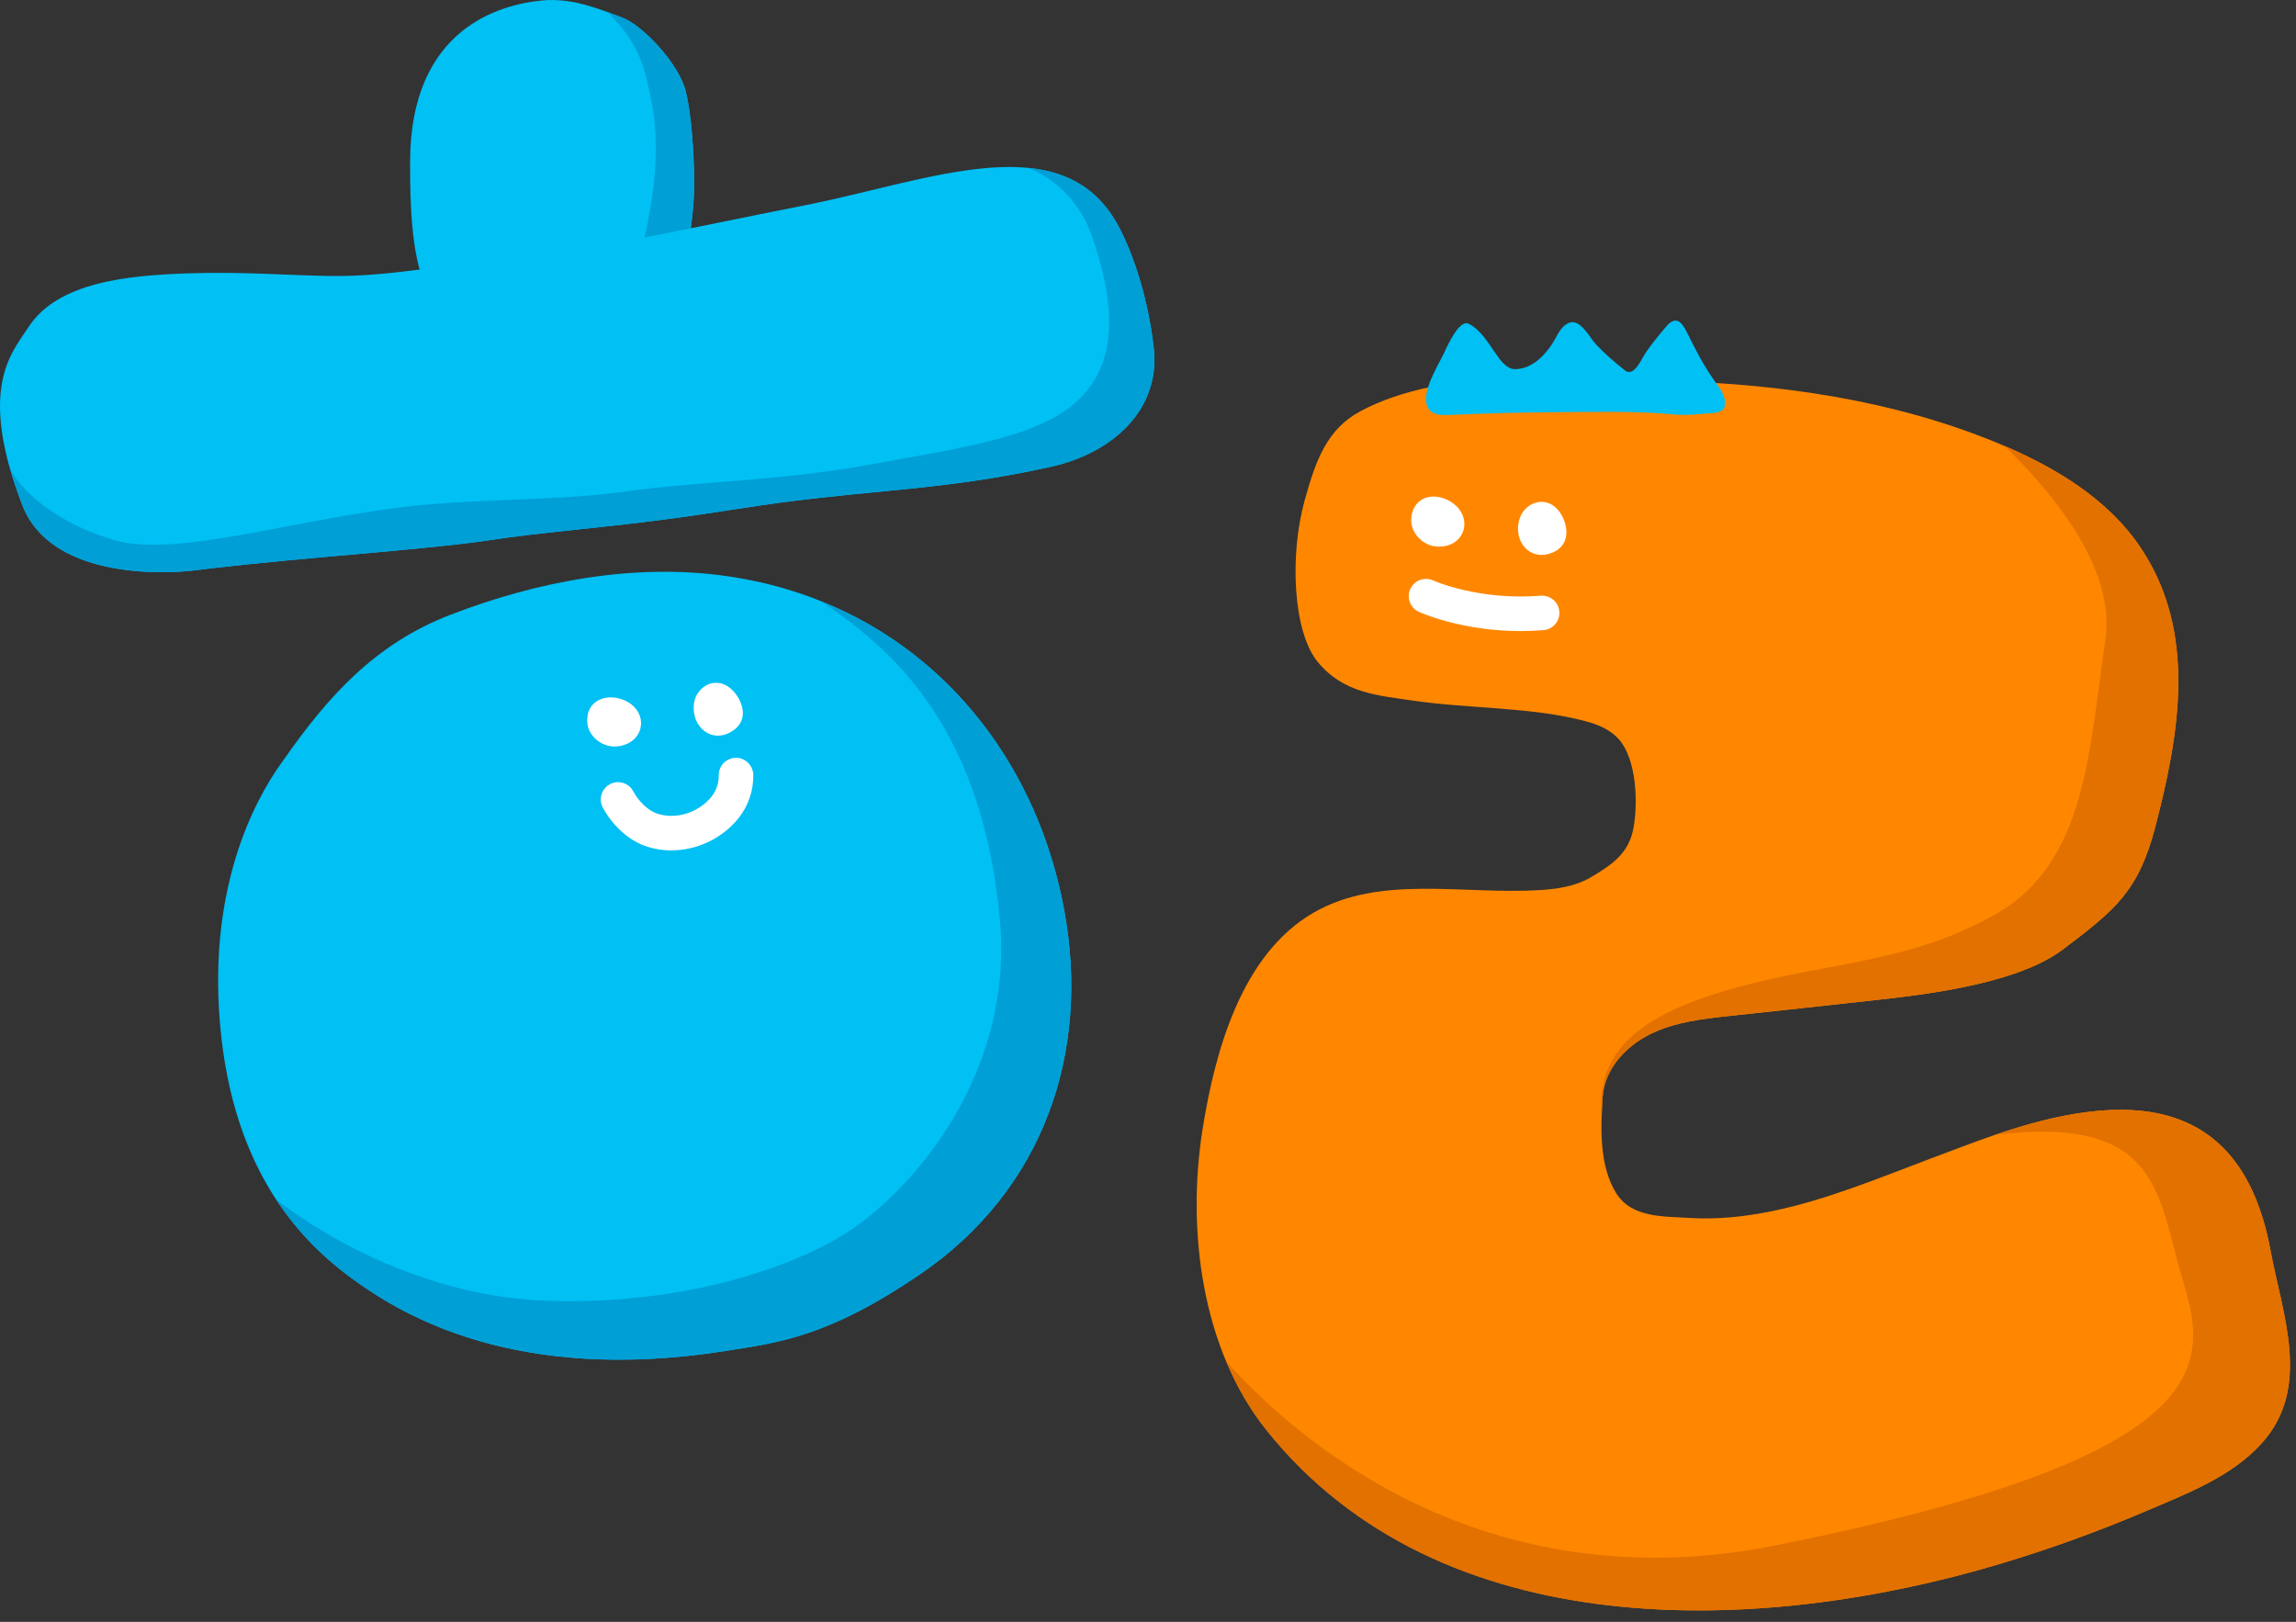
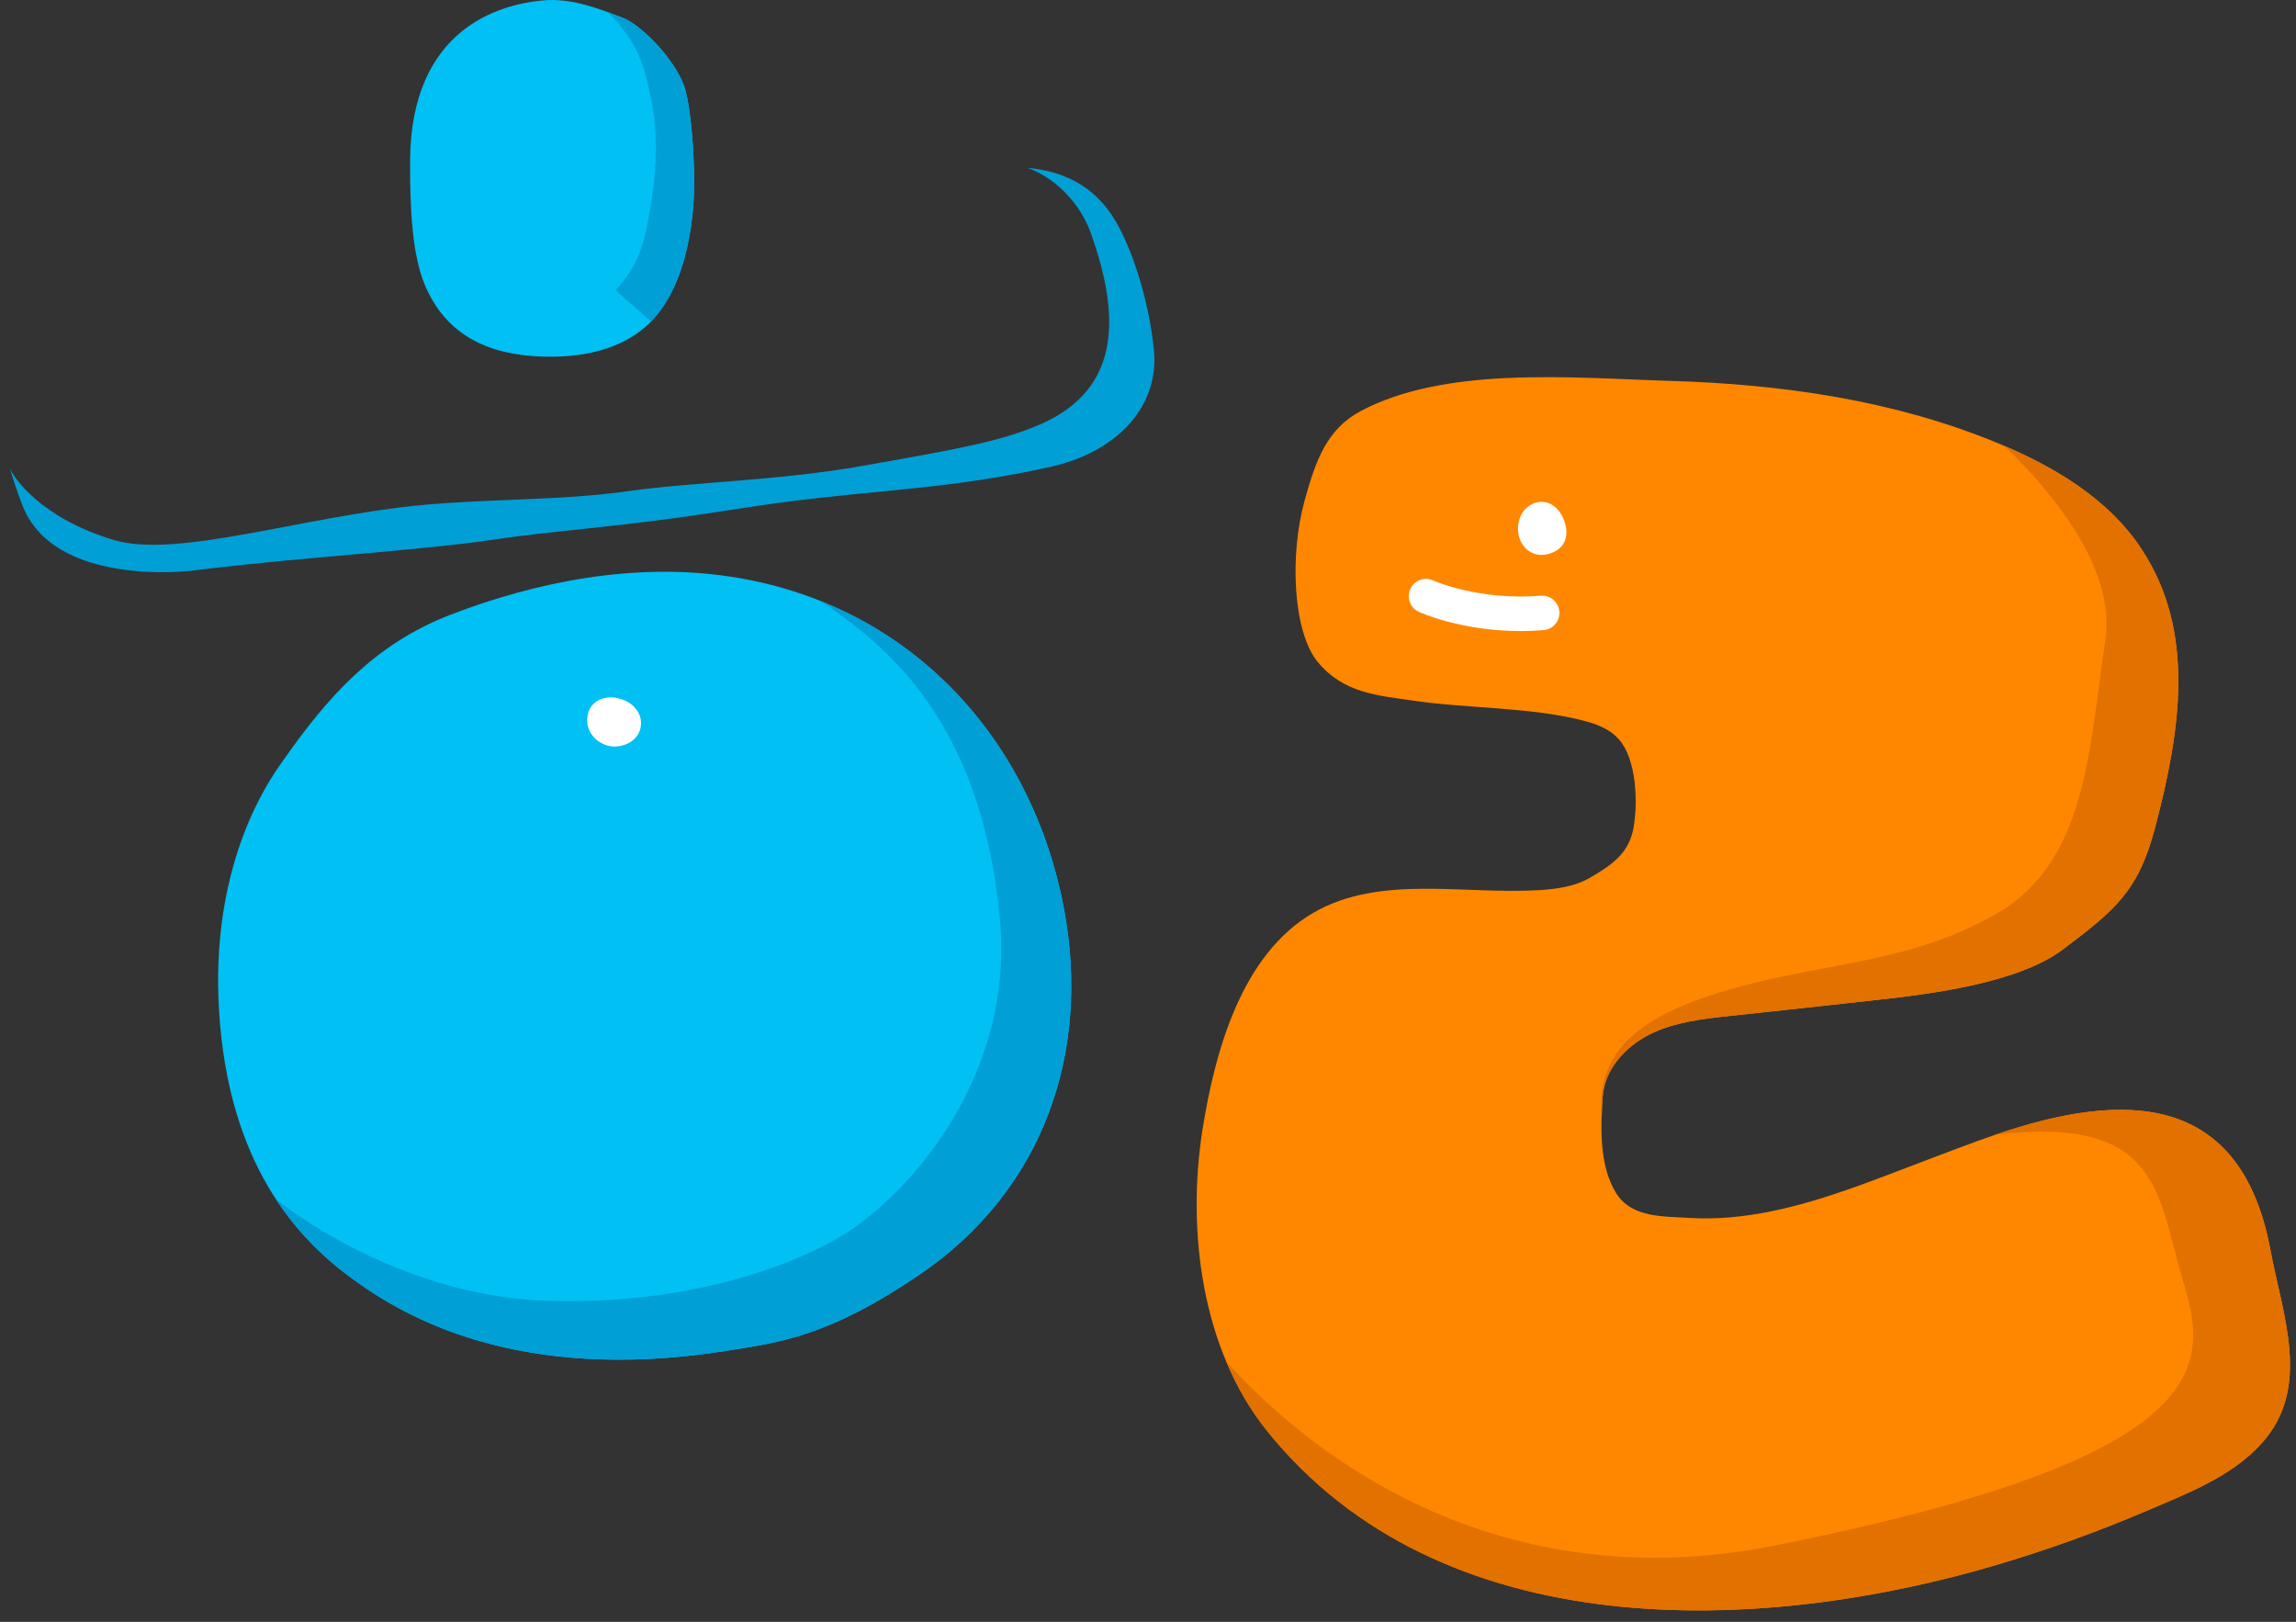
<svg xmlns="http://www.w3.org/2000/svg" fill="none" height="100%" overflow="visible" preserveAspectRatio="none" style="display: block;" viewBox="0 0 126 89" width="100%">
  <rect x="0" y="0" width="126" height="89" fill="#333333" stroke="none" />
  <g id="Group 633236">
    <g id="">
      <g id="Group">
        <g id="Group_2">
          <g id="Group_3">
            <path d="M29.781 0.024C27.416 0.242 22.538 1.565 22.505 8.838C22.493 11.474 22.625 13.963 23.297 15.592C24.481 18.455 26.861 19.447 29.645 19.563C31.763 19.654 34.153 19.26 35.727 17.644C37.808 15.507 38.161 11.629 38.089 9.359C38.052 8.149 37.928 6.184 37.631 5.007C37.239 3.462 35.259 1.389 34.159 0.97C32.831 0.466 31.37 -0.123 29.781 0.023V0.024Z" fill="#00C0F4" id="Vector" />
            <path d="M35.728 17.645C37.81 15.508 38.163 11.629 38.091 9.359C38.054 8.149 37.93 6.184 37.633 5.008C37.241 3.462 35.261 1.39 34.16 0.97C33.902 0.873 33.638 0.771 33.37 0.673C35.032 2.383 35.331 3.458 35.751 5.543C36.055 7.052 36.078 8.992 35.773 10.896C35.435 12.999 35.204 14.422 33.78 15.929L35.728 17.643V17.645Z" fill="#009FD6" id="Vector_2" />
          </g>
          <g id="Group_4">
-             <path d="M1.56 17.956C3.169 15.448 7.123 15.111 10.263 15.002C13.292 14.897 15.774 15.111 18.149 15.145C21.372 15.191 24.521 14.5 27.46 14.227C32.528 13.754 37.239 12.629 44.167 11.266C51.095 9.901 58.508 6.693 61.48 12.6C62.513 14.652 63.128 17.232 63.322 19.184C63.656 22.529 61.009 24.867 57.709 25.604C52.101 26.854 48.452 26.836 42.767 27.589C41.609 27.743 38.502 28.232 37.413 28.382C33.154 28.967 29.648 29.209 26.837 29.647C25.16 29.907 21.442 30.251 18.232 30.528C14.684 30.836 11.871 31.145 10.796 31.285C8.748 31.555 2.761 31.682 1.233 27.739C-1.277 21.256 0.679 19.328 1.558 17.958L1.56 17.956Z" fill="#00C0F4" id="Vector_3" />
            <path d="M61.479 12.6C60.343 10.342 58.559 9.417 56.4 9.21C58.176 9.879 59.362 11.408 59.844 12.745C61.421 17.123 61.63 21.25 57.188 23.241C54.992 24.226 52.394 24.669 47.279 25.574C42.725 26.381 38 26.45 34.484 26.95C30.744 27.482 26.843 27.353 22.979 27.731C16.57 28.361 9.692 30.661 6.255 29.634C2.231 28.431 0.698 26.173 0.532 25.654C0.711 26.291 0.942 26.982 1.233 27.737C2.292 30.469 5.489 31.246 8.036 31.377C8.036 31.377 8.036 31.377 8.037 31.377C8.237 31.388 8.431 31.394 8.621 31.398C9.508 31.412 10.278 31.353 10.797 31.285C11.872 31.145 14.685 30.834 18.233 30.528C21.441 30.249 25.16 29.905 26.837 29.647C29.648 29.211 33.156 28.969 37.413 28.381C38.503 28.232 41.609 27.742 42.767 27.589C48.45 26.836 52.102 26.854 57.709 25.604C61.01 24.869 63.654 22.529 63.322 19.184C63.128 17.232 62.513 14.651 61.48 12.6H61.479Z" fill="#009FD6" id="Vector_4" />
          </g>
        </g>
        <g id="Group_5">
          <path d="M39.777 74.138C42.734 73.675 45.436 73.366 50.467 69.942C57.284 65.303 59.847 57.747 58.399 49.927C56.65 40.487 49.87 33.085 39.984 31.628C34.847 30.87 29.495 31.892 24.706 33.74C20.578 35.334 17.998 38.214 15.547 41.721C15.51 41.775 15.471 41.828 15.432 41.882C13.973 43.917 11.245 48.919 12.15 56.949C13.055 64.98 17.08 68.577 19.584 70.352C22.089 72.127 28.281 75.945 39.775 74.14L39.777 74.138Z" fill="#00C0F4" id="Vector_5" />
          <path d="M19.586 70.35C22.09 72.125 28.283 75.942 39.777 74.138C42.734 73.674 45.436 73.366 50.467 69.942C57.284 65.302 59.847 57.746 58.399 49.926C56.966 42.193 52.157 35.831 45.029 32.981C48.526 35.33 53.856 39.458 54.872 50.434C55.699 59.383 49.493 66.011 45.8 68.047C41.757 70.276 36.07 71.571 30.075 71.384C21.607 71.122 15.292 65.912 15.164 65.831C16.622 68.049 18.304 69.439 19.588 70.348L19.586 70.35Z" fill="#009FD6" id="Vector_6" />
        </g>
        <g id="Group_6">
          <path d="M35.179 39.635C35.183 39.748 35.172 39.864 35.143 39.983C34.982 40.605 34.383 40.943 33.774 40.965C33.037 40.995 32.291 40.413 32.232 39.659C32.13 38.383 33.382 37.966 34.395 38.488C34.84 38.718 35.161 39.148 35.179 39.635Z" fill="white" id="Vector_7" />
-           <path d="M40.754 38.946C40.816 39.364 40.678 39.788 40.227 40.093C39.071 40.876 37.9 39.868 38.087 38.584C38.175 37.973 38.696 37.452 39.333 37.468C40.063 37.487 40.656 38.278 40.755 38.948L40.754 38.946Z" fill="white" id="Vector_8" />
-           <path d="M36.85 46.665C36.353 46.665 35.856 46.583 35.38 46.413C34.477 46.09 33.596 45.285 33.08 44.312C32.837 43.85 33.012 43.277 33.474 43.032C33.937 42.786 34.508 42.963 34.754 43.425C35.044 43.972 35.563 44.467 36.017 44.629C37.053 45.001 38.329 44.613 39.052 43.709C39.308 43.388 39.452 42.965 39.443 42.553C39.432 42.031 39.848 41.597 40.37 41.586C40.869 41.562 41.325 41.988 41.338 42.511C41.356 43.373 41.07 44.217 40.533 44.892C39.626 46.026 38.237 46.663 36.85 46.663V46.665Z" fill="white" id="Vector_9" />
        </g>
      </g>
      <g id="Group_7">
        <g id="Group_8">
          <path d="M82.668 20.743C79.778 20.884 76.957 21.347 74.684 22.551C72.796 23.55 72.191 25.311 71.588 27.494C70.767 30.48 70.951 34.675 72.322 36.333C73.727 38.034 75.602 38.16 77.495 38.439C80.65 38.904 84.066 38.78 87.062 39.589C87.725 39.769 88.388 40.053 88.843 40.57C89.81 41.671 89.895 44.028 89.644 45.428C89.393 46.828 88.469 47.452 87.291 48.146C86.462 48.636 85.476 48.782 84.513 48.843C80.304 49.107 75.731 47.974 72.08 50.086C68.107 52.383 66.666 57.747 65.994 61.974C65.117 67.497 65.939 74.04 69.516 78.499C79.046 90.376 96.565 89.767 109.787 85.807C112.487 84.998 115.141 84.038 117.734 82.933C119.967 81.98 122.451 81.047 124.117 79.199C126.875 76.144 125.253 72.142 124.601 68.618C122.987 59.911 116.572 59.834 109.478 62.275C108.267 62.693 107.072 63.154 105.873 63.605C103.047 64.669 100.234 65.844 97.266 66.457C95.765 66.767 94.225 66.93 92.69 66.832C91.297 66.741 89.543 66.841 88.691 65.472C87.76 63.974 87.834 61.873 87.951 60.183C88.054 58.676 89.216 57.407 90.573 56.742C91.931 56.077 93.467 55.907 94.969 55.745C98.16 55.403 99.839 55.218 103.101 54.86C106.025 54.538 110.793 53.925 113.209 52.099C116.102 49.912 117.354 48.9 118.272 45.392C119.655 40.112 120.525 34.686 117.522 30.128C115.684 27.337 112.651 25.556 109.56 24.286C103.89 21.955 97.765 21.083 91.67 20.902C88.985 20.823 85.784 20.595 82.666 20.747L82.668 20.743Z" fill="#FF8700" id="Vector_10" />
          <path d="M115.539 35.112C114.626 41.178 114.525 47.365 109.453 50.206C104.381 53.046 99.716 52.769 94.138 54.531C88.561 56.291 87.683 58.735 87.894 61.361C87.905 60.955 87.927 60.558 87.953 60.181C88.056 58.674 89.218 57.405 90.576 56.74C91.933 56.075 93.47 55.905 94.971 55.743C98.165 55.401 99.842 55.216 103.103 54.858C106.027 54.537 110.796 53.923 113.212 52.097C116.104 49.91 117.356 48.898 118.274 45.391C119.657 40.11 120.527 34.684 117.524 30.126C115.771 27.464 112.933 25.724 109.994 24.467C112.561 26.94 116.132 31.167 115.537 35.114L115.539 35.112Z" fill="#E27100" id="Vector_11" />
          <path d="M109.789 85.807C112.489 84.998 115.143 84.038 117.736 82.933C119.969 81.98 122.454 81.048 124.119 79.199C126.877 76.144 125.255 72.142 124.603 68.618C122.989 59.911 116.575 59.834 109.481 62.275C118.634 61.158 118.381 65.626 119.801 70.291C121.222 74.956 121.728 79.927 97.487 84.795C81.374 88.031 71.083 78.931 67.304 74.727C67.876 76.087 68.608 77.361 69.52 78.501C79.05 90.378 96.569 89.769 109.791 85.809L109.789 85.807Z" fill="#E27100" id="Vector_12" />
        </g>
-         <path d="M82.086 19.41C81.683 18.829 81.24 18.081 80.592 17.764C80.052 17.502 79.362 19.136 79.21 19.446C78.85 20.181 78.023 21.485 78.32 22.293C78.486 22.745 79.033 22.791 79.447 22.773C81.489 22.68 83.532 22.629 85.577 22.616C87.575 22.603 89.608 22.551 91.601 22.719C91.679 22.727 91.756 22.732 91.834 22.741C92.418 22.8 92.957 22.749 93.548 22.699C93.978 22.662 94.608 22.703 94.665 22.213C94.723 21.72 94.329 21.24 94.063 20.863C93.487 20.047 93.029 19.156 92.588 18.262C92.266 17.609 91.945 17.298 91.398 17.962C90.981 18.466 90.515 19.005 90.175 19.583C90.011 19.864 89.621 20.669 89.187 20.333C88.637 19.904 88.081 19.426 87.593 18.907C87.266 18.56 86.772 17.568 86.199 17.69C85.78 17.78 85.554 18.213 85.368 18.554C84.923 19.369 84.14 20.257 83.133 20.257C82.692 20.257 82.348 19.782 82.121 19.461C82.11 19.445 82.097 19.428 82.086 19.411V19.41Z" fill="#00C0F4" id="Vector_13" />
        <g id="Group_9">
-           <path d="M80.35 28.928C80.334 29.041 80.3 29.152 80.249 29.263C79.977 29.845 79.325 30.066 78.723 29.976C77.993 29.869 77.367 29.159 77.449 28.408C77.585 27.135 78.891 26.954 79.79 27.656C80.186 27.964 80.422 28.445 80.35 28.928Z" fill="white" id="Vector_14" />
          <path d="M85.958 29.281C85.941 29.704 85.727 30.093 85.228 30.31C83.948 30.866 82.983 29.659 83.404 28.431C83.603 27.846 84.211 27.43 84.835 27.565C85.55 27.718 85.986 28.603 85.96 29.281H85.958Z" fill="white" id="Vector_15" />
          <path d="M83.438 34.628C80.193 34.628 77.966 33.621 77.86 33.573C77.386 33.355 77.177 32.792 77.397 32.317C77.617 31.843 78.176 31.636 78.651 31.854C78.693 31.872 81.166 32.965 84.552 32.69C85.08 32.652 85.531 33.036 85.573 33.557C85.616 34.077 85.228 34.535 84.707 34.578C84.269 34.613 83.846 34.63 83.438 34.63V34.628Z" fill="white" id="Vector_16" />
        </g>
      </g>
    </g>
  </g>
</svg>